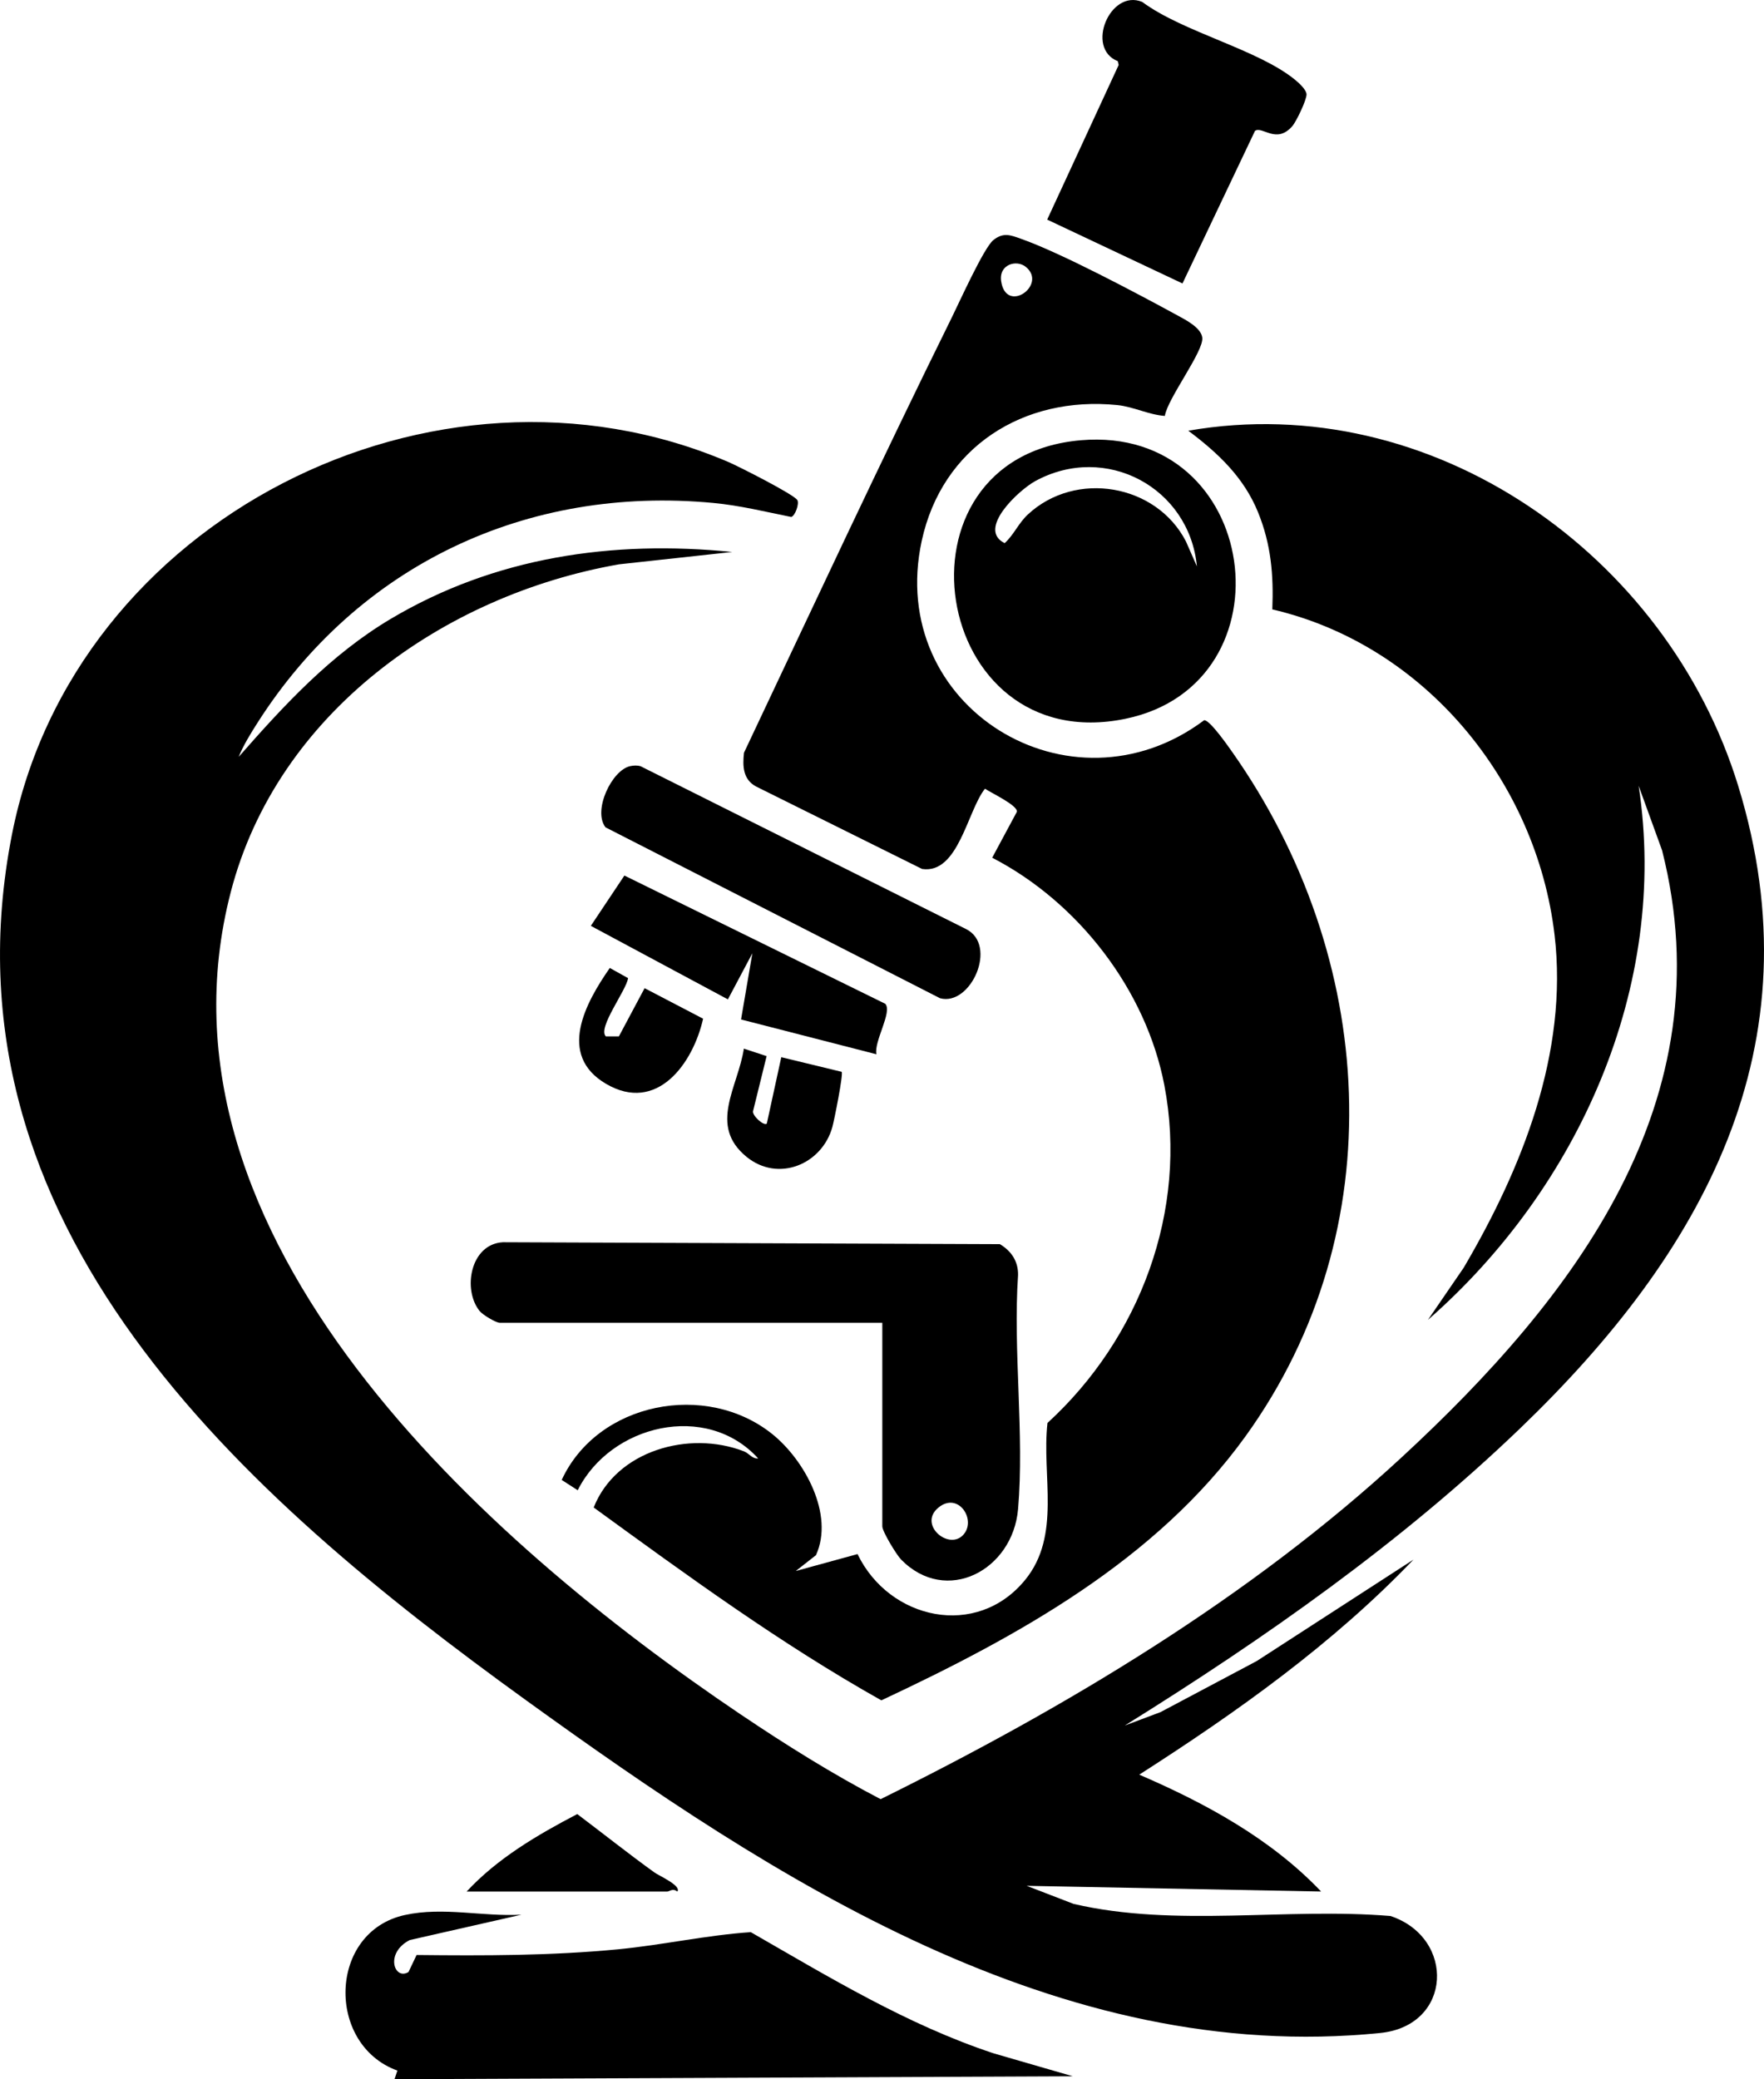
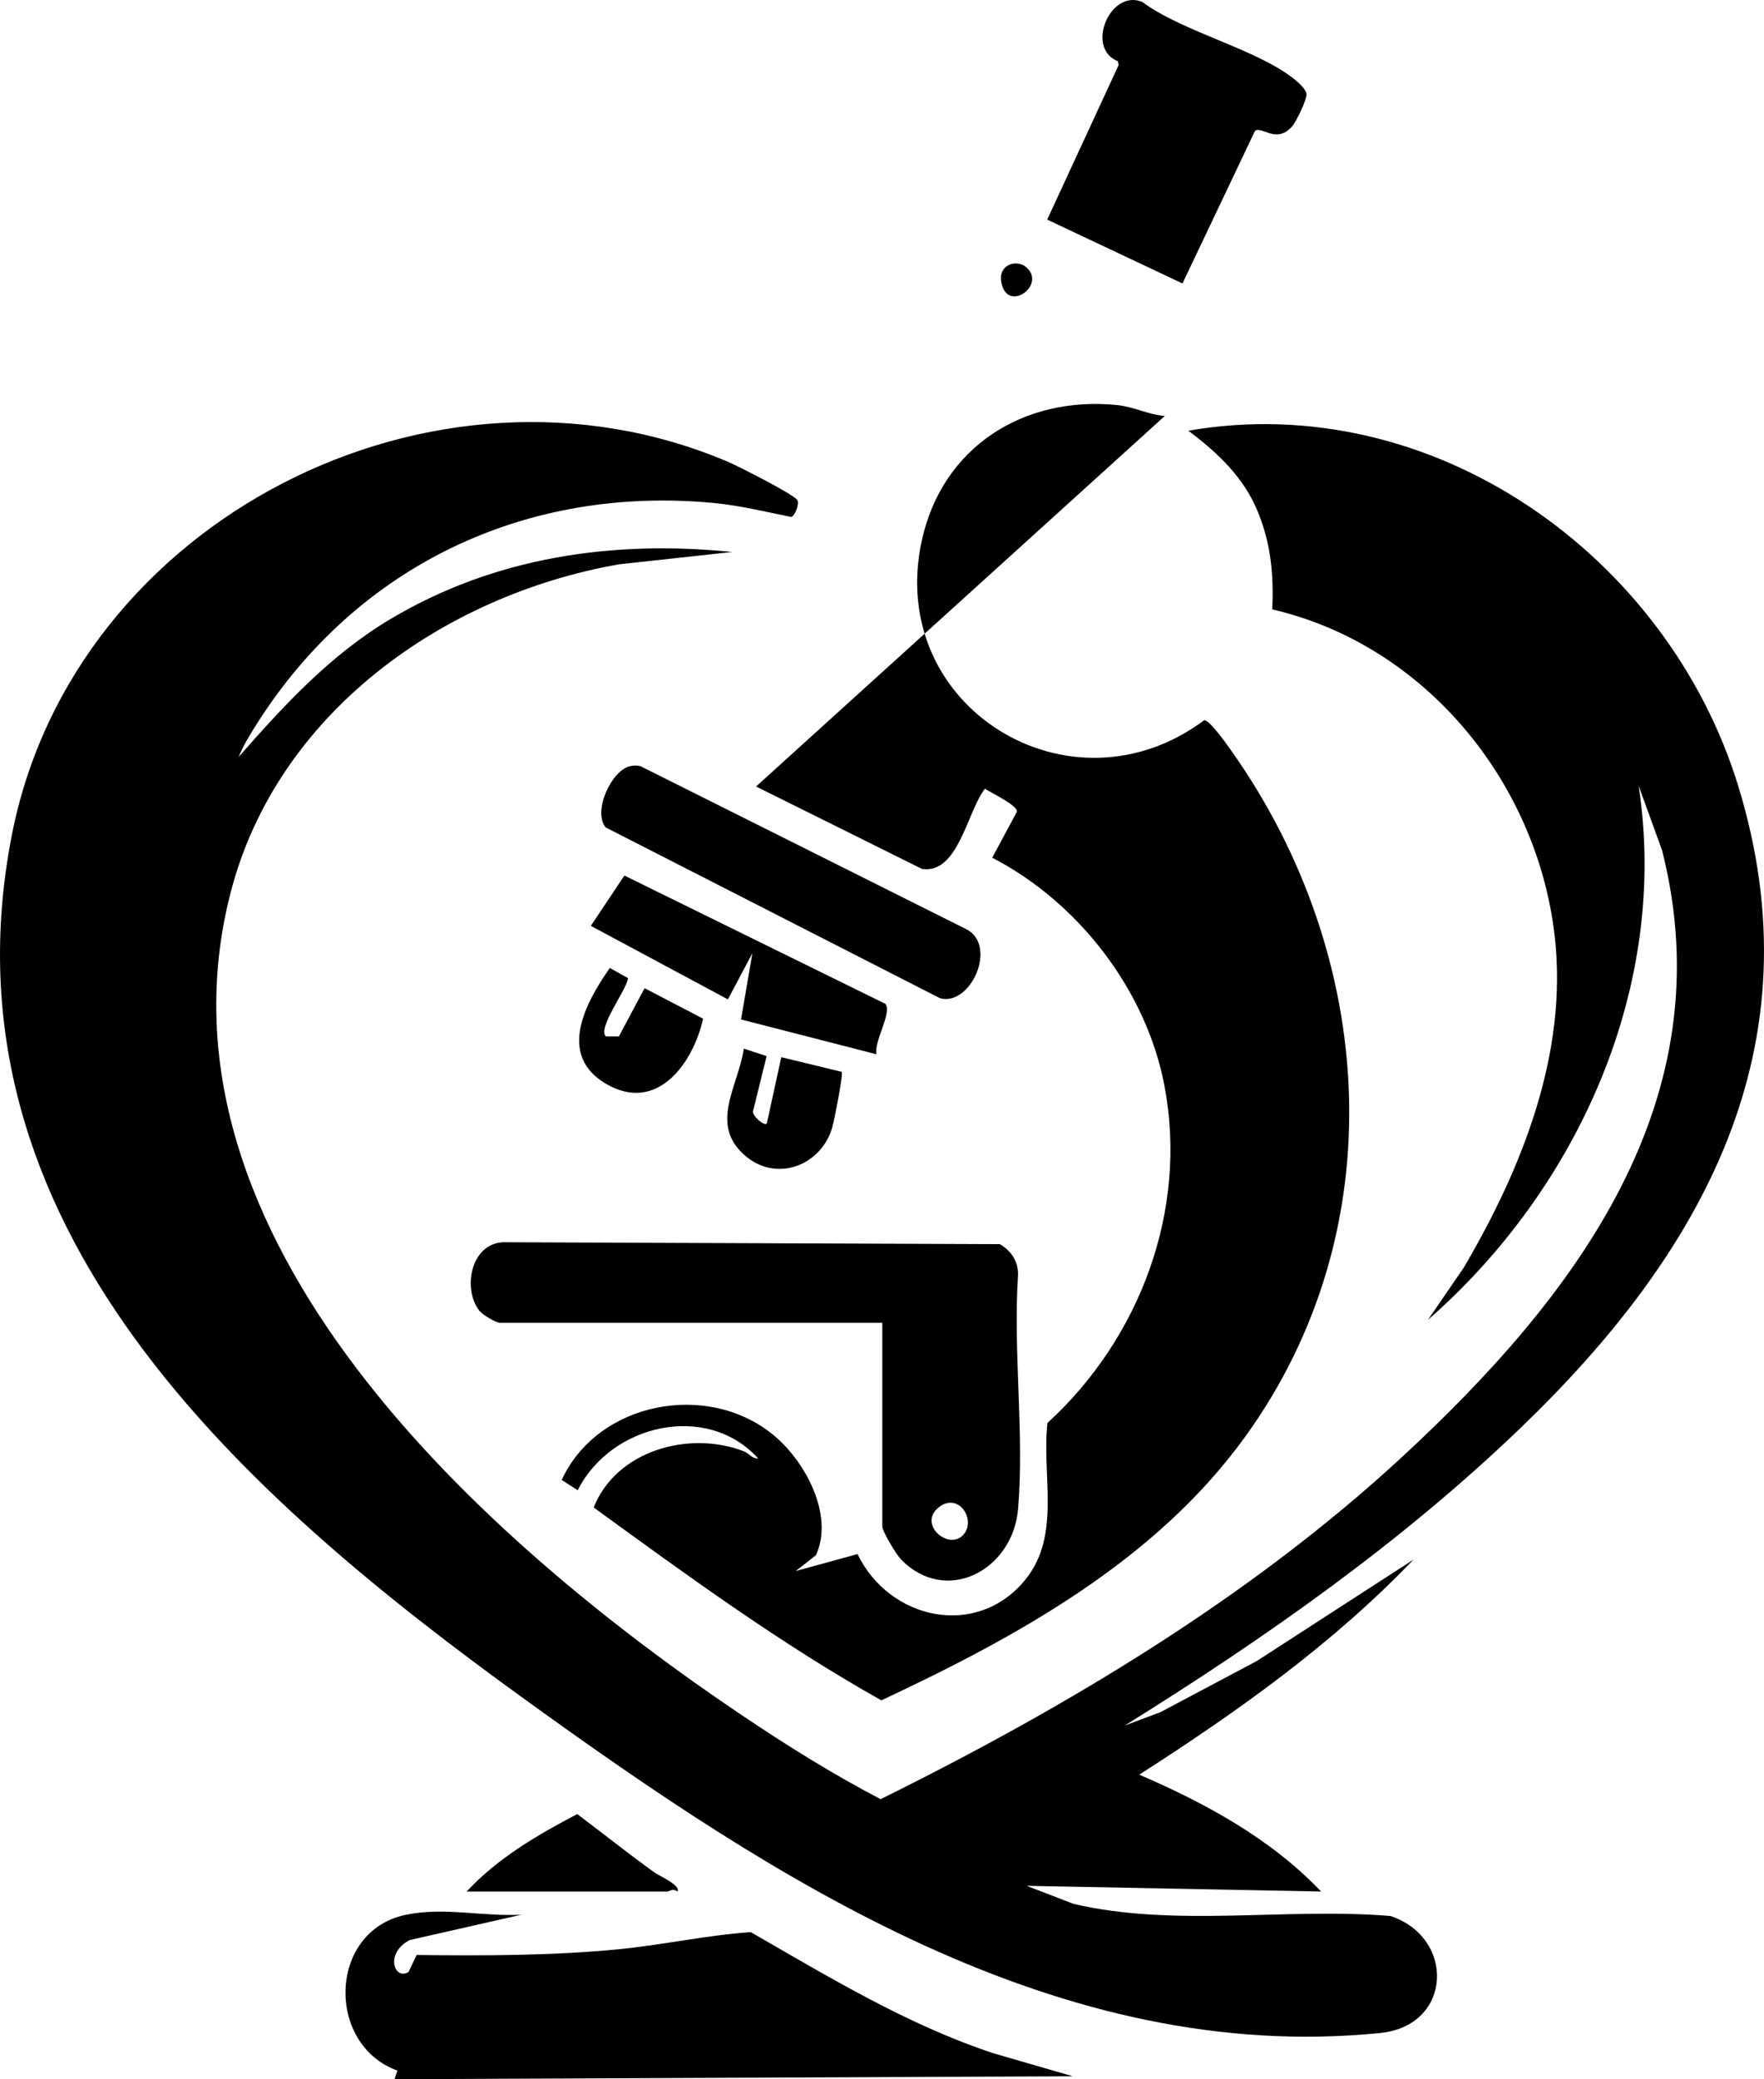
<svg xmlns="http://www.w3.org/2000/svg" id="Layer_2" data-name="Layer 2" viewBox="0 0 458.32 540.14">
  <g id="Layer_1-2" data-name="Layer 1">
    <g>
      <path d="M62,196.64c11.88-13.52,23.86-26.54,39.51-35.86,27.04-16.08,57.59-20.52,88.73-17.39l-29.4,3.21c-45.71,8.01-88.84,38.72-100.88,85.12-23.29,89.76,66.26,169.03,132.44,213.63,11.7,7.88,24,15.58,36.4,22.04,48.09-23.79,95.92-52.33,135.45-88.87,44.73-41.35,84.11-92.47,67.59-157.61l-6.09-16.78c7.98,52.28-15.83,104.7-54.75,138.75l9.3-13.56c15.19-25.84,27.21-55.86,23.6-86.47-4.72-39.95-33.8-75.35-73.33-84.54.35-8.94-.31-16.85-3.69-25.19-3.7-9.14-10.44-15.45-18.14-21.23,63.4-11,124.45,32.3,142.87,92.25,20.82,67.78-9.25,121.37-56.61,166.88-30.96,29.75-66.37,54.59-102.76,77.24l9.27-3.48,24.99-13.26,40.75-26.37c-20.97,21.91-45.77,39.54-71.25,55.87,17.25,7.44,34.19,16.64,47.25,30.36l-76.5-1.48,12.17,4.69c26.47,6.18,55.2.9,82.35,3.15,16.92,5.62,16.14,28.49-2.66,30.39-83.52,8.44-157.5-39.9-221.85-86.38C63.03,388.51-16.79,318.4,3.09,216.87c16.01-81.82,109.71-129.5,186.16-96.85,2.6,1.11,17.01,8.41,17.91,9.89.57.93-.58,4.13-1.59,4.39-6.68-1.35-13.4-3-20.21-3.64-48.54-4.59-92.3,16.14-118.43,57.06-1.76,2.76-3.72,5.91-4.93,8.94Z" />
-       <path d="M302.65,108.05c-4.19-.29-8.11-2.39-12.38-2.82-24.41-2.45-45.51,10.94-50.79,35.28-9.37,43.21,38.66,72.56,73.37,46.6,1.4-.21,6.23,6.72,7.3,8.24,37.42,53.11,42.28,123.96,3.45,177.78-23.3,32.3-59.27,52.03-94.61,68.59-26.22-14.72-50.48-32.47-74.74-50.1,5.88-14.85,24.82-20.08,38.99-14.61,1.45.56,2.16,2.01,3.75,1.87-13.43-14.79-38.36-8.79-46.89,8.26l-4.16-2.68c9.34-20.21,37.55-25.71,54.74-11.89,8.34,6.71,16.15,20.87,11.32,31.44l-5.25,4.11,16.05-4.4c8.23,17.08,30.99,22.14,43.58,6.67,9.4-11.55,4.23-27.01,5.77-40.73,24.01-21.95,36.58-55.26,30.38-87.68-4.75-24.83-22.39-47.61-44.74-59.16l6.4-11.91c.39-1.65-6.86-5.01-8.27-6.02-4.59,5.72-6.91,22.26-16.35,20.85l-43.13-21.42c-3.41-1.83-3.53-5.28-3.14-8.77,17.86-37.79,35.55-75.72,54.05-113.19,1.88-3.81,8.32-18.08,10.75-20,2.62-2.07,4.44-1.29,7.13-.34,10.5,3.7,30.45,14.33,40.78,19.96,2.13,1.16,5.98,3.12,6.36,5.69.51,3.46-8.99,15.8-9.72,20.36ZM266.54,69.34c-2.42-1.98-7.08-.67-6.42,3.73,1.3,8.66,12.1.93,6.42-3.73Z" />
+       <path d="M302.65,108.05c-4.19-.29-8.11-2.39-12.38-2.82-24.41-2.45-45.51,10.94-50.79,35.28-9.37,43.21,38.66,72.56,73.37,46.6,1.4-.21,6.23,6.72,7.3,8.24,37.42,53.11,42.28,123.96,3.45,177.78-23.3,32.3-59.27,52.03-94.61,68.59-26.22-14.72-50.48-32.47-74.74-50.1,5.88-14.85,24.82-20.08,38.99-14.61,1.45.56,2.16,2.01,3.75,1.87-13.43-14.79-38.36-8.79-46.89,8.26l-4.16-2.68c9.34-20.21,37.55-25.71,54.74-11.89,8.34,6.71,16.15,20.87,11.32,31.44l-5.25,4.11,16.05-4.4c8.23,17.08,30.99,22.14,43.58,6.67,9.4-11.55,4.23-27.01,5.77-40.73,24.01-21.95,36.58-55.26,30.38-87.68-4.75-24.83-22.39-47.61-44.74-59.16l6.4-11.91c.39-1.65-6.86-5.01-8.27-6.02-4.59,5.72-6.91,22.26-16.35,20.85l-43.13-21.42ZM266.54,69.34c-2.42-1.98-7.08-.67-6.42,3.73,1.3,8.66,12.1.93,6.42-3.73Z" />
      <path d="M229.24,343.64h-99.38c-.97,0-4.39-2.02-5.22-3.03-4.52-5.55-2.46-17.44,6.03-17.9l129.12.5c2.98,1.78,4.78,4.46,4.72,8.03-1.33,19.66,1.67,41.4,0,60.81-1.37,15.86-18.65,25.07-30.39,13.09-1.2-1.23-4.88-7.28-4.88-8.62v-52.88ZM250.05,398.95c3.94-3.74-.92-11.63-6.21-7.32-5.3,4.32,2.36,10.98,6.21,7.32Z" />
      <path d="M135.48,497.4l-29.02,6.59c-6.54,3.34-4.04,10.57-.32,8.3l2.1-4.42c17.49.19,34.96.2,52.37-1.48,11.53-1.11,22.95-3.68,34.46-4.45,20.39,11.7,40.55,24.01,63.03,31.46l20.64,5.98-176.24.76.75-2.24c-18.58-6.72-17.99-36.09,1.96-40.42,10.02-2.18,20.18.48,30.28-.08Z" />
-       <path d="M280.83,114.37c46.7-4,55.55,63.24,11.61,72.35-50.73,10.52-62.87-67.96-11.61-72.35ZM310.98,147.14c-1.95-20.48-23.7-32.17-42.02-22.15-4.2,2.3-15.26,12.48-7.93,16.11,2.46-2.25,3.54-5.14,6.06-7.48,12.38-11.48,33.32-7.91,41.03,7.01l2.86,6.51Z" />
      <path d="M326.08,33.98l-18.85,39.66-35.15-16.59,18.57-40.17-.23-.99c-8.49-3.34-2-18.84,6.35-15.39,10.62,7.87,30.08,12.32,39.74,20.25.95.78,2.88,2.51,2.95,3.73.08,1.4-2.66,7.11-3.7,8.3-4.13,4.73-7.7-.05-9.67,1.2Z" />
      <path d="M163.79,199.02c.89-.18,1.74-.22,2.62.02l84.52,42.28c8.48,4.14,1.3,20.2-6.7,18l-86.9-44.39c-3.39-4.34,1.64-14.93,6.45-15.91Z" />
      <path d="M227.72,273.88l-35.18-9.04,2.94-17.2-6.36,11.98-35.61-19.1,8.72-13.07,67.77,33.31c1.95,2.06-3.02,9.87-2.28,13.11Z" />
      <path d="M199.23,291.89l3.76-17.25,15.69,3.8c.48.55-1.94,12.64-2.42,14.35-2.69,9.68-14.05,14.45-22.29,7.74-9.98-8.14-2.25-18.03-.7-28.11l5.91,1.94-3.53,14.32c-.22,1.14,2.81,3.91,3.58,3.21Z" />
      <path d="M157.41,269.23h3.39s6.68-12.52,6.68-12.52l15.2,7.93c-2.62,11.66-12,24.68-25.22,16.92-12.75-7.48-5.35-21.02.98-30.1l4.74,2.64c-.39,3.12-8,12.94-5.77,15.13Z" />
      <path d="M121.24,491.39c8.02-8.65,18.36-14.7,28.74-20.13,6.7,5.05,13.27,10.28,20.08,15.19,1.14.82,7.07,3.43,5.92,4.94-1.19-.96-2.05,0-2.62,0h-52.12Z" />
    </g>
  </g>
</svg>